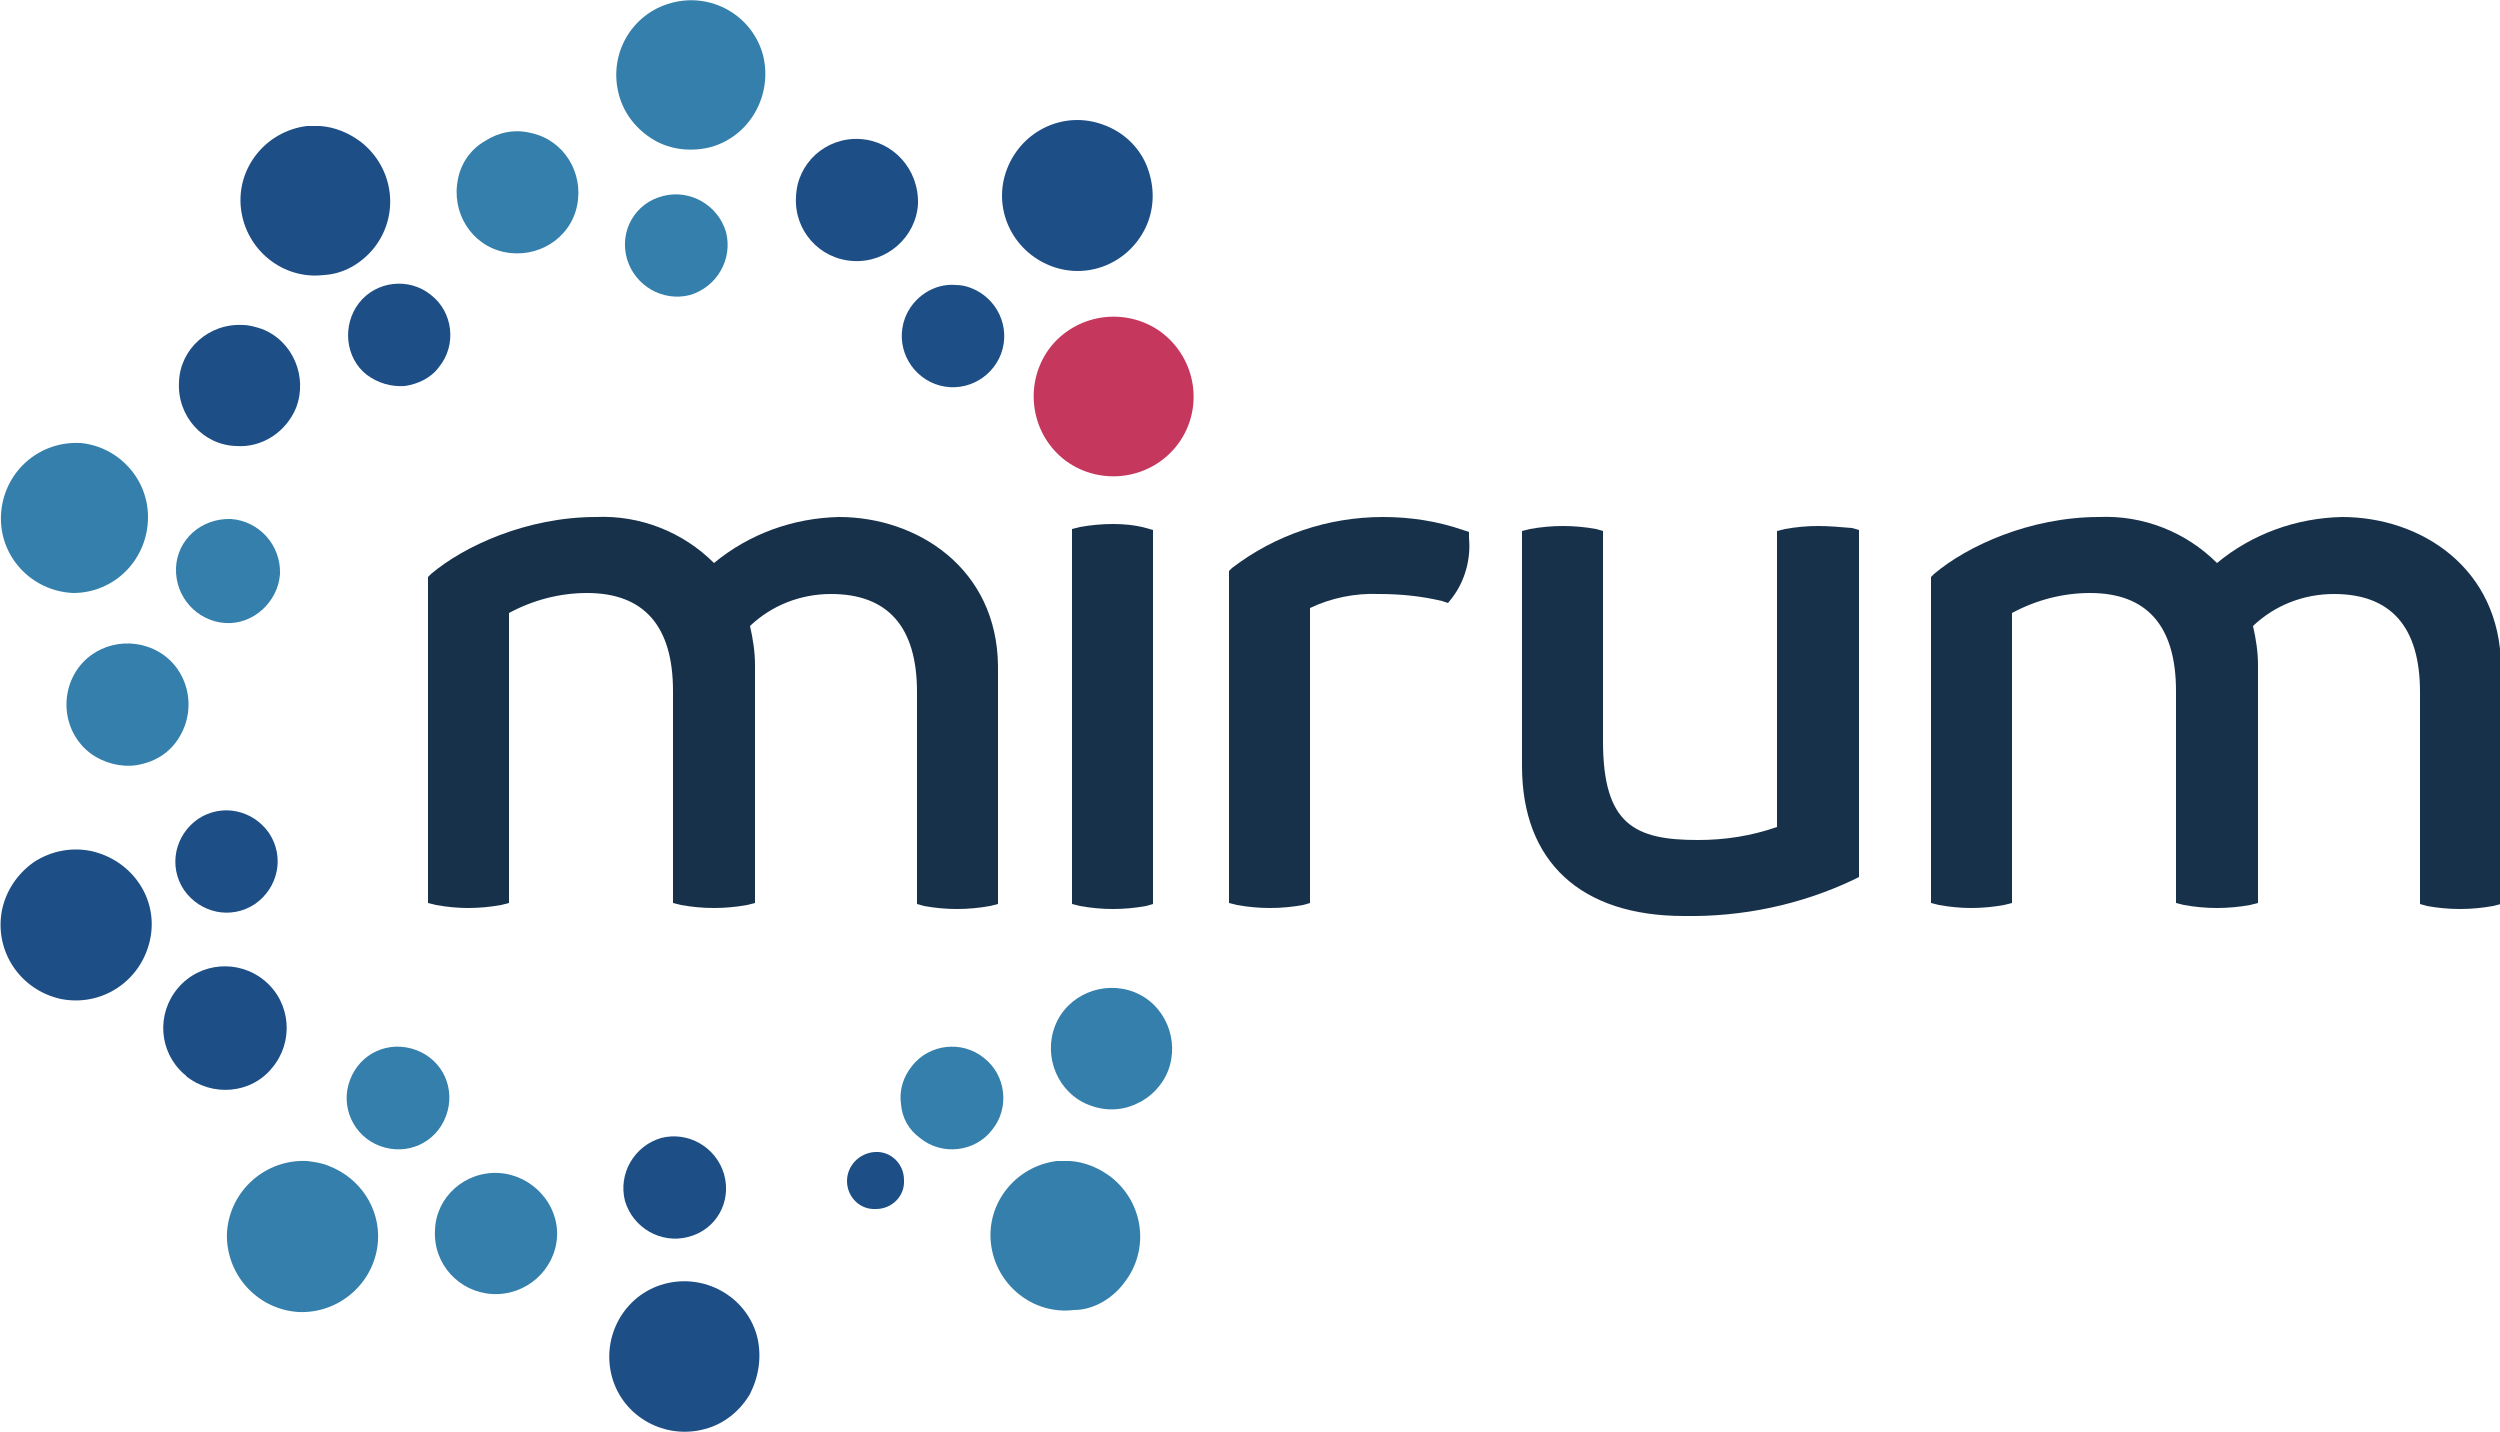
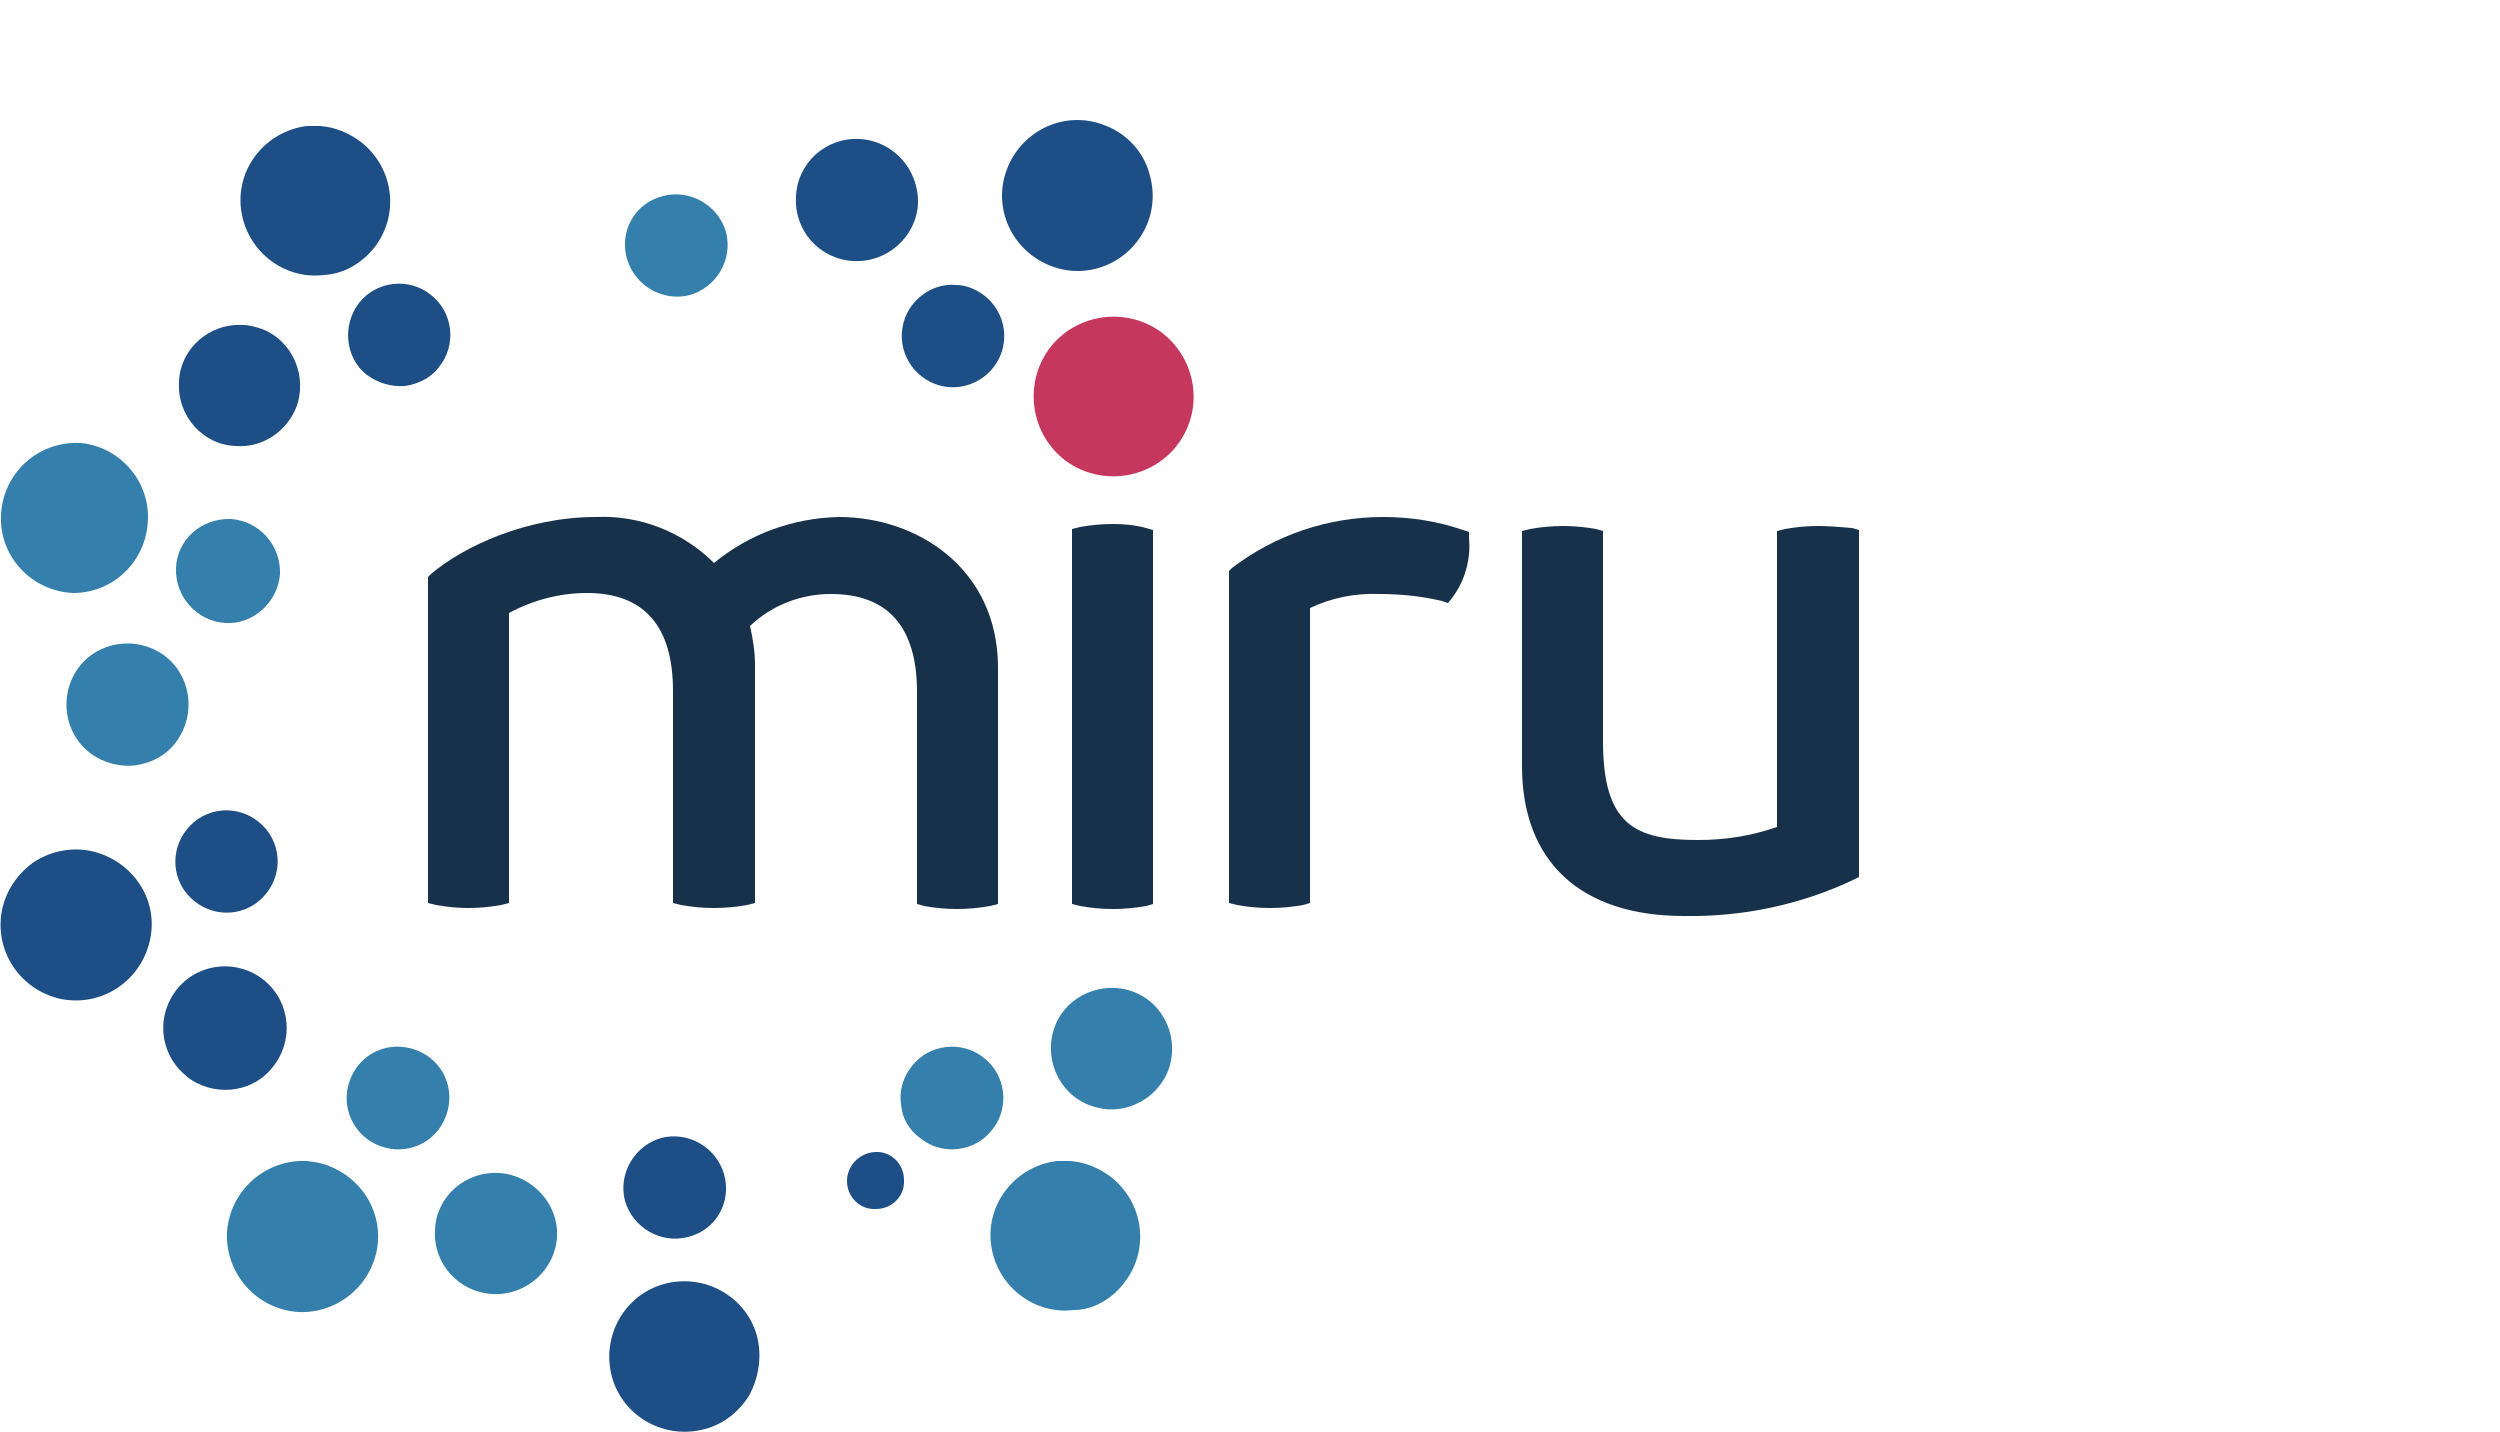
<svg xmlns="http://www.w3.org/2000/svg" version="1.1" id="Layer_1" x="0px" y="0px" viewBox="-130 325.4 250 143.2" style="enable-background:new -130 325.4 250 143.2;" xml:space="preserve">
  <style type="text/css">
	.st0{fill:#18314B;}
	.st1{fill:#347FAB;}
	.st2{fill:#1D4E86;}
	.st3{fill:#C5375D;}
</style>
  <path class="st0" d="M-46.1,377.1c-4.6,0.1-9,1.7-12.5,4.6c-3.1-3.1-7.4-4.8-11.8-4.6c-6.9,0-13.2,2.9-16.5,5.7l-0.3,0.3v32.6  l0.8,0.2c1.1,0.2,2.2,0.3,3.2,0.3c1.1,0,2.2-0.1,3.3-0.3l0.8-0.2v-29c2.4-1.3,5.1-2,7.8-2c5.7,0,8.6,3.3,8.6,9.8v21.2l0.8,0.2  c1.1,0.2,2.2,0.3,3.3,0.3c1.1,0,2.2-0.1,3.3-0.3l0.8-0.2v-23.8c0-1.3-0.2-2.6-0.5-3.9c2.2-2.1,5.1-3.2,8.1-3.2  c5.7,0,8.6,3.3,8.6,9.8v21.2l0.7,0.2c1.1,0.2,2.2,0.3,3.3,0.3c1.1,0,2.2-0.1,3.3-0.3l0.8-0.2v-23.8  C-30.3,382.2-38.3,377.1-46.1,377.1" />
  <path class="st0" d="M-18.7,377.8c-1.1,0-2.2,0.1-3.3,0.3l-0.8,0.2v37.5l0.8,0.2c1.1,0.2,2.2,0.3,3.3,0.3c1.1,0,2.2-0.1,3.3-0.3  l0.7-0.2v-37.4l-0.7-0.2C-16.5,377.9-17.6,377.8-18.7,377.8" />
  <path class="st0" d="M16.9,378.6l-0.6-0.2c-2.6-0.9-5.3-1.3-8-1.3c-5.5,0-10.8,1.8-15.1,5.1l-0.3,0.3v33.2l0.8,0.2  c1.1,0.2,2.2,0.3,3.3,0.3c1.1,0,2.2-0.1,3.3-0.3l0.7-0.2v-29.5c2.1-1,4.5-1.5,6.9-1.4c2.1,0,4.2,0.2,6.3,0.7l0.6,0.2l0.4-0.5  c1.3-1.7,1.9-3.9,1.7-6L16.9,378.6z" />
  <path class="st0" d="M51.8,378c-1.1,0-2.2,0.1-3.3,0.3l-0.8,0.2v29.6c-2.6,0.9-5.2,1.3-7.9,1.3c-6.3,0-9.5-1.5-9.5-9.9v-21l-0.7-0.2  c-1.1-0.2-2.2-0.3-3.3-0.3c-1.1,0-2.2,0.1-3.3,0.3l-0.8,0.2V402c0,9.6,5.9,15,16.2,15c5.8,0.1,11.6-1.1,16.9-3.6l0.6-0.3v-34.7  l-0.7-0.2C54,378.1,52.9,378,51.8,378" />
-   <path class="st0" d="M104.2,377.1c-4.6,0.1-9,1.7-12.5,4.6c-3.1-3.1-7.4-4.8-11.8-4.6c-6.9,0-13.2,2.9-16.5,5.7l-0.3,0.3v32.6  l0.8,0.2c1.1,0.2,2.2,0.3,3.2,0.3c1.1,0,2.2-0.1,3.3-0.3l0.8-0.2v-29c2.4-1.3,5.1-2,7.8-2c5.7,0,8.6,3.3,8.6,9.8v21.2l0.8,0.2  c1.1,0.2,2.2,0.3,3.3,0.3c1.1,0,2.2-0.1,3.3-0.3l0.8-0.2v-23.8c0-1.3-0.2-2.6-0.5-3.9c2.2-2.1,5.1-3.2,8.1-3.2  c5.7,0,8.6,3.3,8.6,9.8v21.2l0.7,0.2c1.1,0.2,2.2,0.3,3.3,0.3c1.1,0,2.2-0.1,3.3-0.3l0.8-0.2v-23.8  C120,382.2,112.1,377.1,104.2,377.1" />
  <path class="st1" d="M-13.2,432.5c1.2-3.1-0.3-6.7-3.4-7.9c-3.1-1.2-6.7,0.3-7.9,3.4c-1.2,3.1,0.3,6.7,3.4,7.9  c1.5,0.6,3.2,0.6,4.7-0.1C-15,435.2-13.8,434-13.2,432.5" />
  <path class="st2" d="M-45.3,443.5c0,1.6,1.3,2.9,2.9,2.8c1.6,0,2.9-1.3,2.8-2.9c0-1.6-1.3-2.9-2.9-2.8  C-44.1,440.7-45.3,442-45.3,443.5" />
  <path class="st1" d="M-80.1,442.7L-80.1,442.7c-3.4-0.2-6.3,2.4-6.4,5.7c-0.2,3.4,2.4,6.2,5.7,6.4l0,0c3.4,0.2,6.3-2.4,6.5-5.7  S-76.8,442.9-80.1,442.7L-80.1,442.7" />
  <path class="st2" d="M-102.8,432.2c2.2-2.6,1.9-6.5-0.7-8.7s-6.5-1.9-8.7,0.7c-2.2,2.6-1.9,6.4,0.6,8.6c0.1,0.1,0.2,0.1,0.2,0.2  C-108.8,435.1-104.9,434.8-102.8,432.2" />
  <path class="st1" d="M-112,399c1.7-2.9,0.8-6.7-2.1-8.4c-2.9-1.7-6.7-0.8-8.4,2.1c-1.7,2.9-0.8,6.7,2.1,8.4c1.4,0.8,3.1,1.1,4.6,0.7  C-114.1,401.4-112.8,400.4-112,399" />
  <path class="st2" d="M-100.4,366.2c1.2-3.1-0.3-6.7-3.4-7.9c-0.6-0.2-1.3-0.4-1.9-0.4c-3.4-0.2-6.3,2.4-6.4,5.7  c-0.2,3.4,2.4,6.3,5.7,6.4C-103.8,370.2-101.4,368.6-100.4,366.2" />
-   <path class="st1" d="M-84.2,343.3c-0.7,3.3,1.3,6.6,4.6,7.3c3.3,0.7,6.6-1.3,7.3-4.6c0.7-3.3-1.3-6.6-4.6-7.3  c-1.6-0.4-3.2-0.1-4.6,0.8C-82.9,340.3-83.9,341.7-84.2,343.3" />
  <path class="st2" d="M-44,339.3L-44,339.3c-3.4-0.2-6.3,2.4-6.4,5.8c-0.2,3.3,2.3,6.2,5.7,6.4h0c3.4,0.2,6.3-2.4,6.5-5.7  C-38.1,342.3-40.7,339.5-44,339.3L-44,339.3L-44,339.3" />
  <path class="st3" d="M-13.9,358.6c-3.6-2.6-8.6-1.8-11.2,1.7c-2.6,3.6-1.8,8.6,1.7,11.2c3.6,2.6,8.6,1.8,11.2-1.7  C-9.6,366.3-10.3,361.3-13.9,358.6L-13.9,358.6" />
  <path class="st1" d="M-39.9,435.8c0.1,1.4,0.8,2.6,1.9,3.4c2.2,1.8,5.5,1.4,7.2-0.8c1.8-2.2,1.4-5.5-0.8-7.2  c-2.2-1.8-5.5-1.4-7.2,0.8C-39.7,433.1-40.1,434.5-39.9,435.8" />
  <path class="st2" d="M-57.6,442.8c-0.8-2.7-3.6-4.3-6.3-3.6c0,0,0,0,0,0l0,0c-2.7,0.8-4.3,3.6-3.6,6.3l0,0l0,0  c0.8,2.7,3.6,4.3,6.3,3.6C-58.4,448.4-56.8,445.6-57.6,442.8" />
  <path class="st1" d="M-92,440c2.7,1,5.6-0.3,6.6-3s-0.3-5.6-3-6.6c-2.7-1-5.6,0.3-6.6,3c0,0,0,0,0,0l0,0l0,0  C-96,436-94.7,439-92,440" />
  <path class="st2" d="M-111.6,414.4c1.6,2.3,4.7,3,7.1,1.4c2.3-1.6,3-4.7,1.4-7.1c-1.6-2.3-4.7-3-7.1-1.4  C-112.5,408.9-113.2,412-111.6,414.4L-111.6,414.4" />
  <path class="st1" d="M-106.9,377.3L-106.9,377.3c-3-0.1-5.4,2.1-5.5,4.9c-0.1,2.9,2.1,5.3,4.9,5.5s5.3-2.1,5.5-4.9  C-101.9,379.9-104.1,377.5-106.9,377.3" />
  <path class="st2" d="M-86.1,362.1c1.8-2.2,1.4-5.5-0.8-7.2c-2.2-1.8-5.5-1.4-7.2,0.8s-1.4,5.5,0.8,7.2c1.1,0.8,2.4,1.2,3.8,1.1  C-88.2,363.8-86.9,363.2-86.1,362.1" />
  <path class="st1" d="M-67.3,351.3c0.8,2.7,3.6,4.3,6.3,3.6c2.7-0.8,4.3-3.6,3.6-6.3l0,0c-0.8-2.7-3.6-4.3-6.3-3.6  C-66.5,345.7-68.1,348.5-67.3,351.3L-67.3,351.3" />
  <path class="st2" d="M-39.5,357.2c-1,2.7,0.4,5.6,3,6.6c2.7,1,5.6-0.4,6.6-3c1-2.7-0.4-5.6-3-6.6c-0.5-0.2-1-0.3-1.5-0.3  C-36.6,353.7-38.7,355.1-39.5,357.2" />
  <path class="st1" d="M-17.6,453.7c2.6-3.3,2-8-1.3-10.6c-1.2-0.9-2.6-1.5-4.1-1.6c-0.4,0-0.9,0-1.3,0c-4.1,0.5-7.1,4.2-6.6,8.3  s4.2,7.1,8.3,6.6C-20.7,456.4-18.8,455.3-17.6,453.7" />
  <path class="st2" d="M-54.3,459c-1.1-4-5.3-6.3-9.3-5.2s-6.3,5.3-5.2,9.3s5.3,6.3,9.3,5.2c1.9-0.5,3.5-1.8,4.5-3.5  C-54.1,463-53.8,461-54.3,459" />
  <path class="st1" d="M-97.1,442c-0.7-0.3-1.4-0.4-2.2-0.5c-4.1-0.2-7.7,2.9-8,7.1c-0.2,4.1,2.9,7.7,7.1,8c4.1,0.2,7.7-2.9,8-7.1  C-92,446.2-94,443.2-97.1,442" />
  <path class="st2" d="M-129.8,416.4c-0.8,4.1,1.8,8,5.9,8.9c4.1,0.8,8-1.8,8.9-5.9s-1.8-8-5.9-8.9c-2-0.4-4,0-5.7,1.1  C-128.3,412.8-129.4,414.5-129.8,416.4" />
  <path class="st1" d="M-129.9,376.9c-0.2,4.1,3,7.6,7.2,7.8c4.2,0,7.5-3.4,7.5-7.6c0-3.8-2.9-7-6.7-7.4h-0.1  C-126.2,369.5-129.7,372.7-129.9,376.9" />
  <path class="st2" d="M-92.6,350.2c2.6-3.3,2-8-1.3-10.6c-1.2-0.9-2.6-1.5-4.1-1.6c-0.4,0-0.9,0-1.3,0c-4.1,0.5-7.1,4.2-6.6,8.3  c0.5,4.1,4.2,7.1,8.3,6.6C-95.7,352.8-93.9,351.8-92.6,350.2" />
-   <path class="st1" d="M-53.7,330.9c-1.1-4-5.2-6.3-9.2-5.2c-4,1.1-6.3,5.2-5.2,9.2c0.5,1.9,1.8,3.5,3.5,4.5c1.7,1,3.8,1.2,5.7,0.7  C-55,339-52.7,334.9-53.7,330.9" />
  <path class="st2" d="M-19.6,337.9c-3.9-1.5-8.2,0.5-9.7,4.4c-1.5,3.9,0.5,8.2,4.4,9.7c3.9,1.5,8.2-0.5,9.7-4.4  c0.7-1.9,0.6-3.9-0.2-5.8C-16.2,340-17.7,338.6-19.6,337.9" />
</svg>